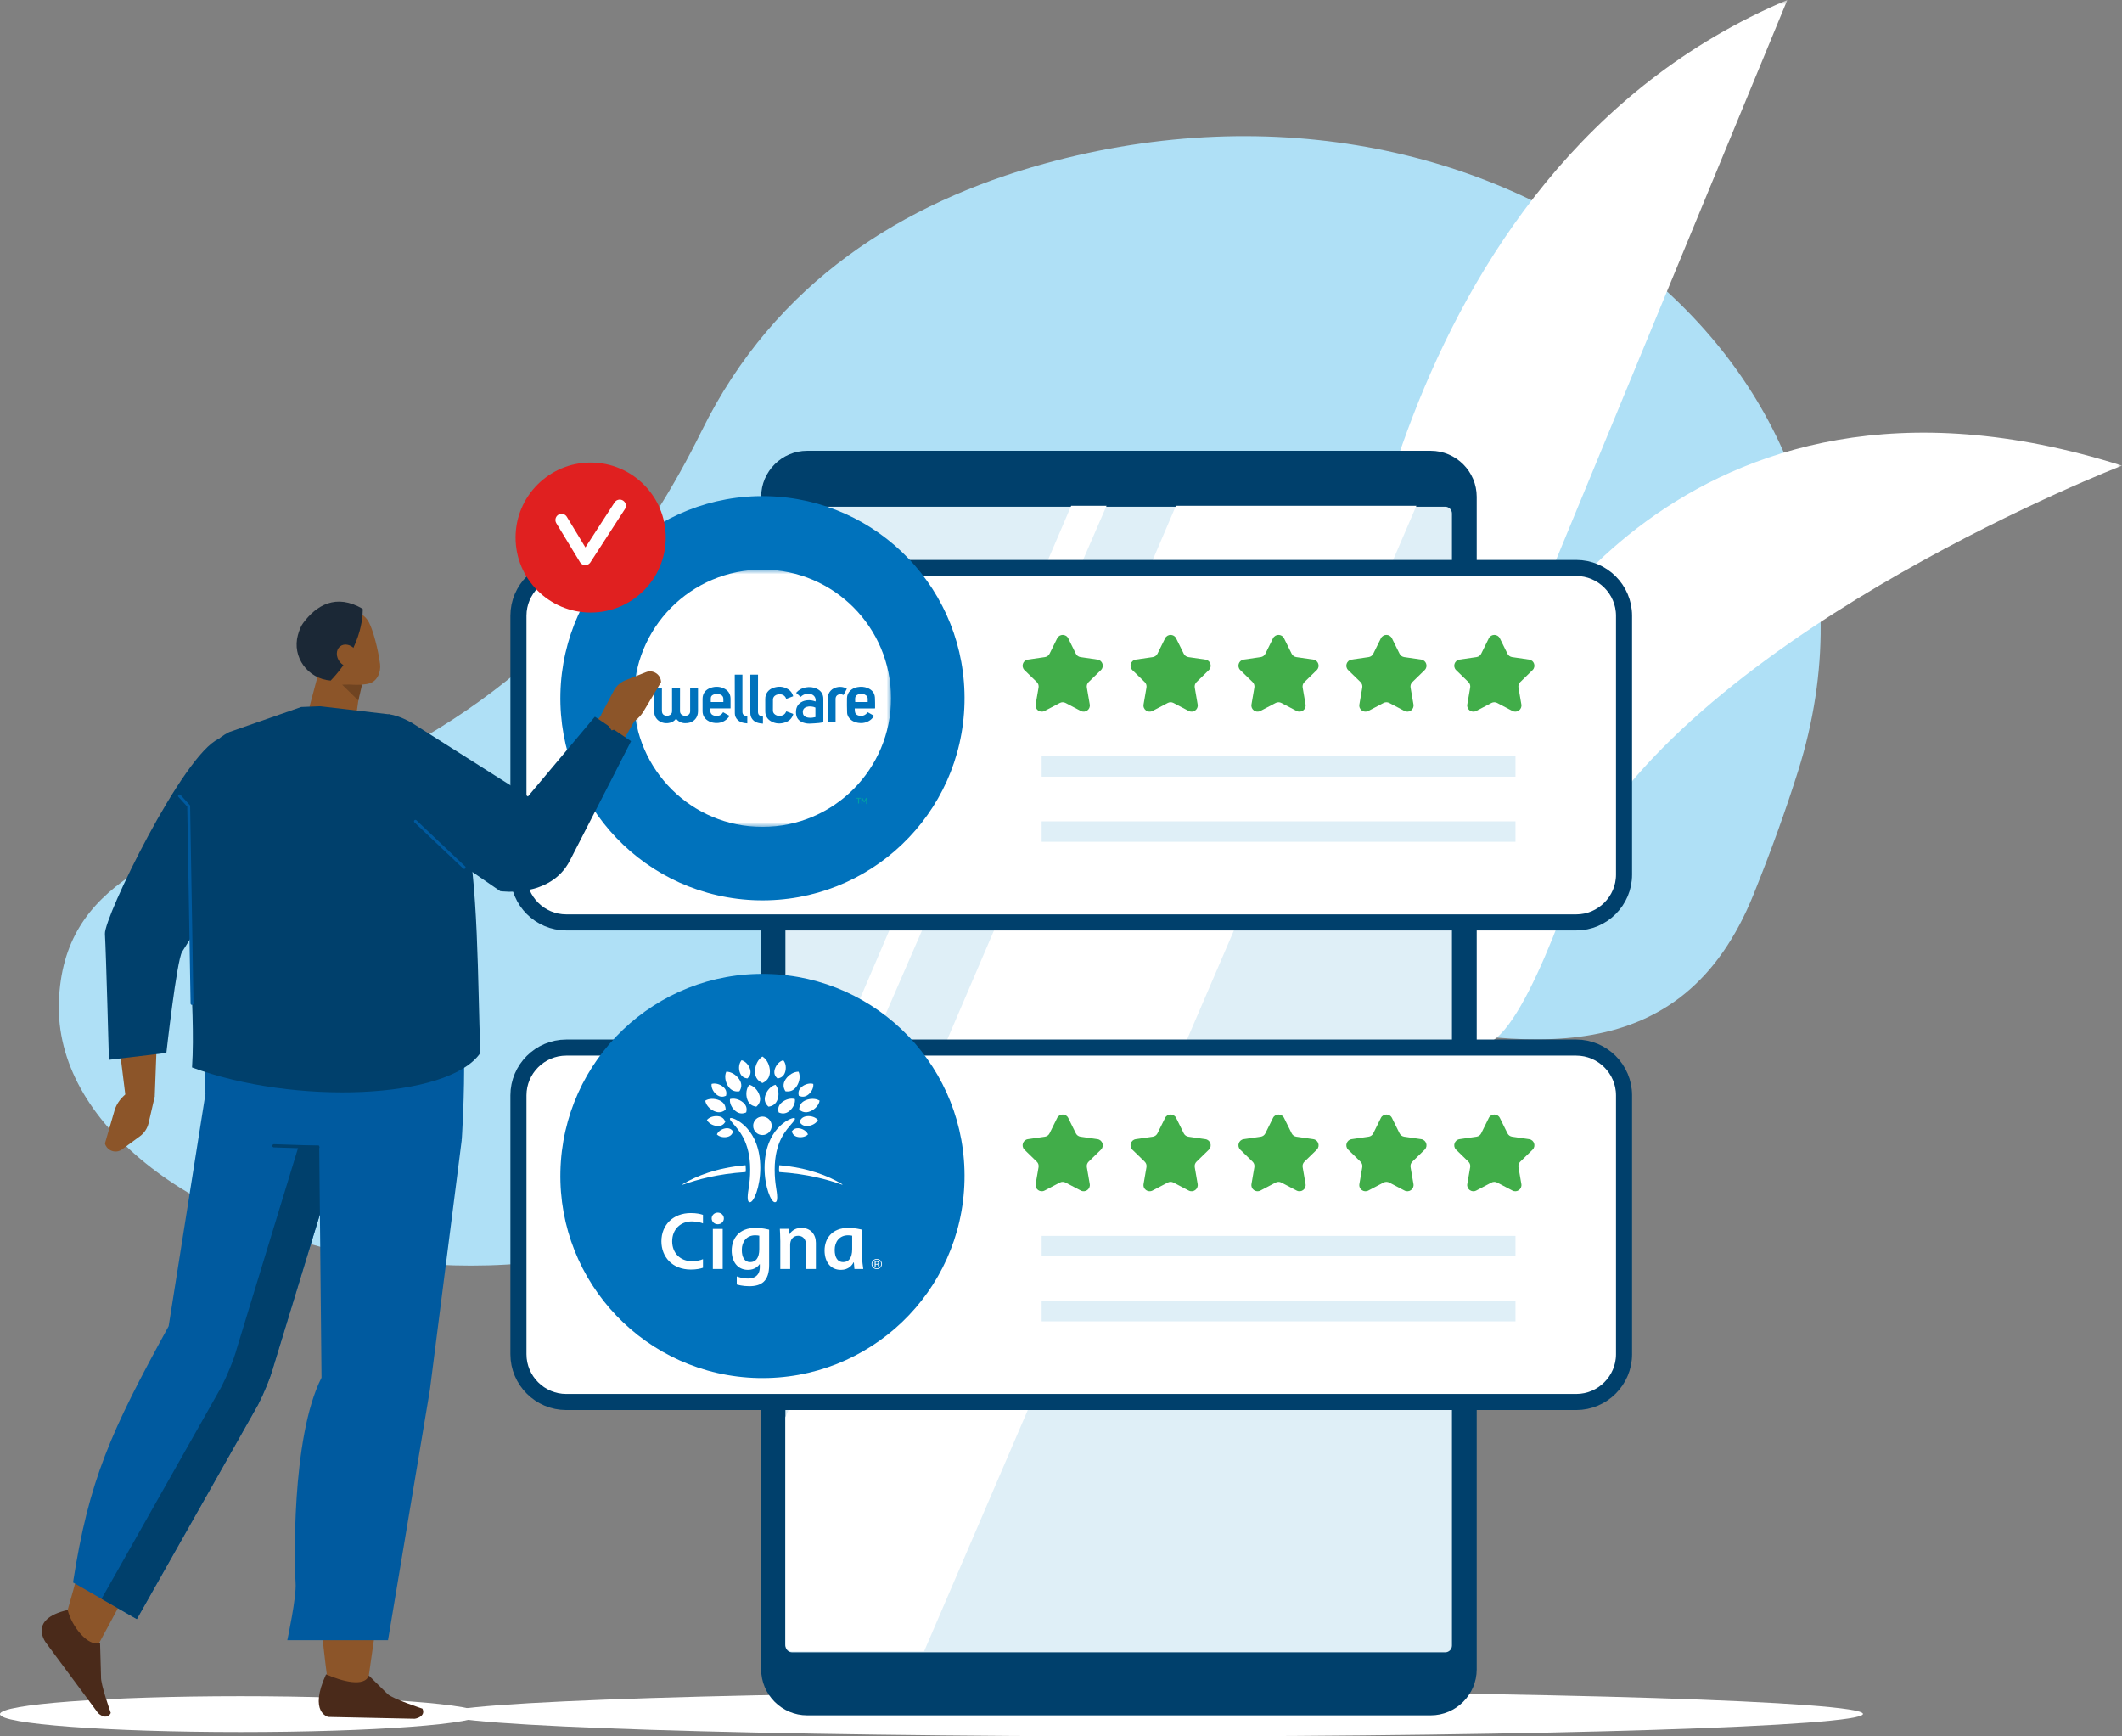
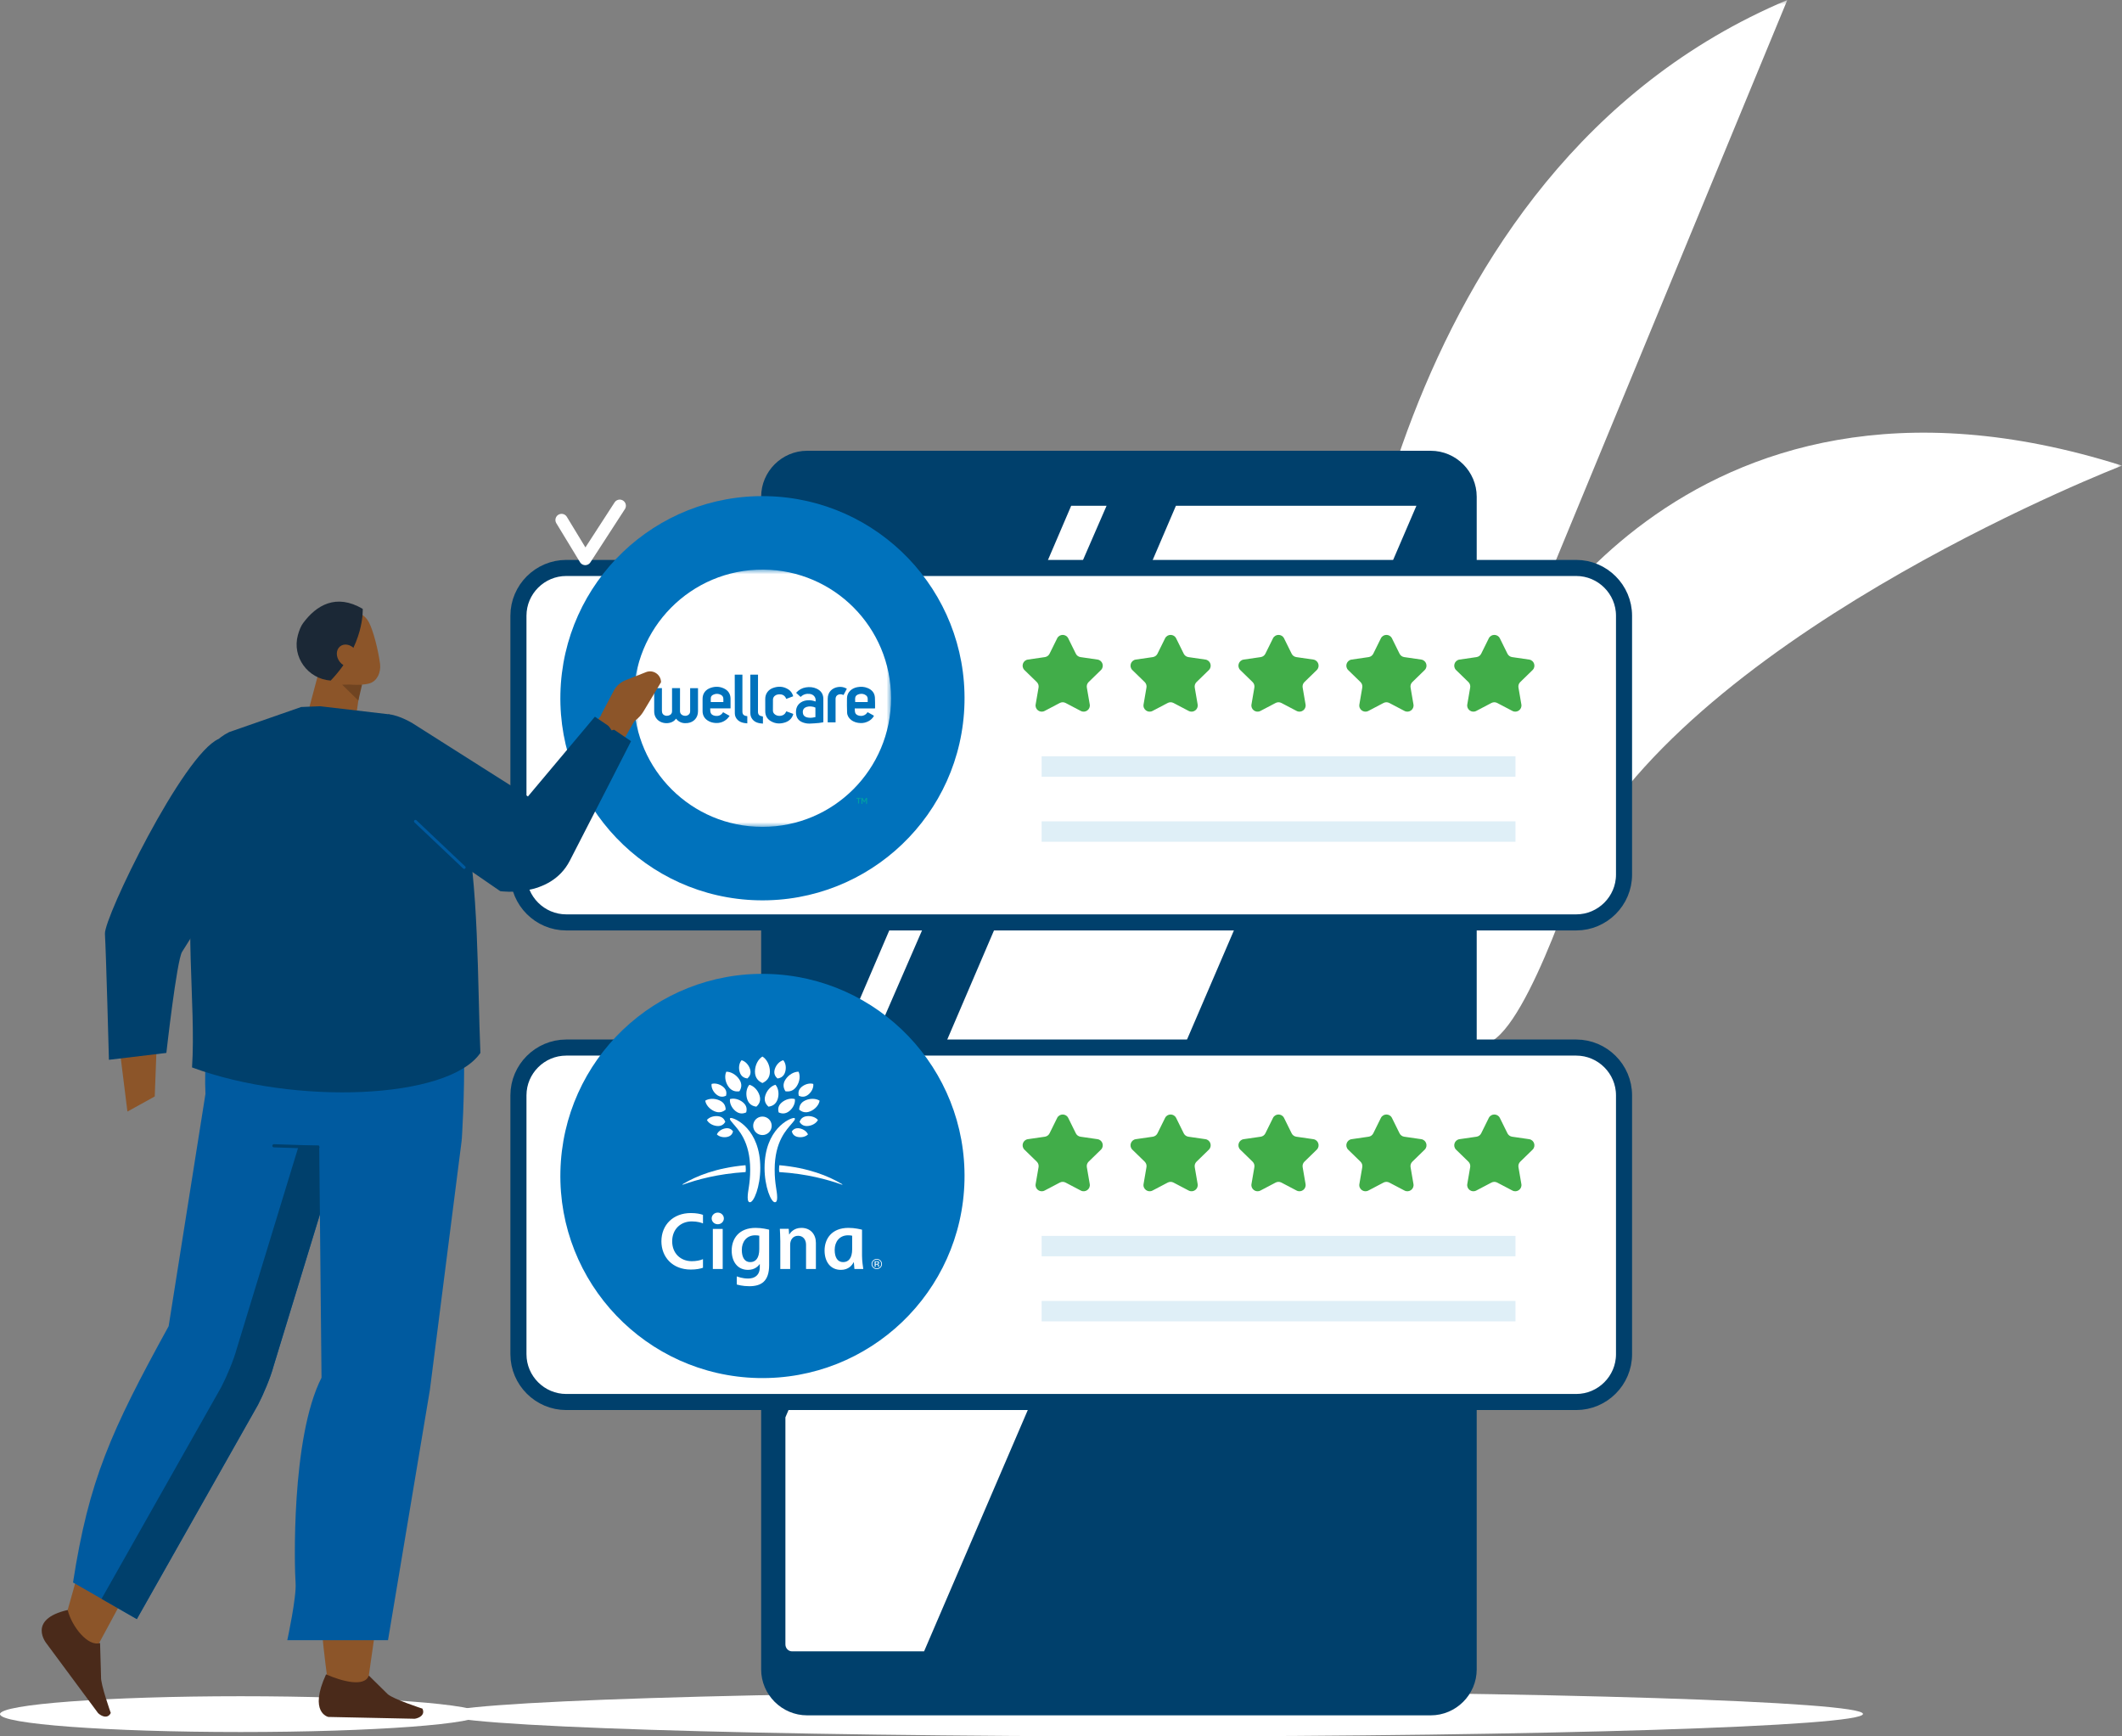
<svg xmlns="http://www.w3.org/2000/svg" xmlns:xlink="http://www.w3.org/1999/xlink" width="231px" height="189px" viewBox="0 0 231 189" version="1.1">
  <rect x="0" y="0" width="231" height="189" fill="#808080" stroke="none" />
  <title>953A2210-6E0B-49C5-9E0D-8E1DCD2610FB</title>
  <defs>
    <polygon id="path-1" points="0 0 87.028 0 87.028 114.992 0 114.992" />
    <polygon id="path-3" points="0 0 28 0 28 28 0 28" />
  </defs>
  <g id="Page-1" stroke="none" stroke-width="1" fill="none" fill-rule="evenodd">
    <g id="DESIGN-3483-DESKTOP" transform="translate(-608, -7305)">
      <g id="Group-12-Copy-15" transform="translate(135, 7285)">
        <g id="Group-105" transform="translate(473, 20)">
-           <path d="M195.746,83.905 C209.335,40.665 164.291,3.87 113.658,17.824 C98.395,22.03 84.384,30.642 76.369,46.929 C51.705,97.042 7.339,82.731 6.41,109.042 C5.48,135.353 66.316,154.552 99.238,115.866 C123.302,87.59 175.269,136.124 190.892,97.354 C192.788,92.649 194.405,88.171 195.746,83.905" id="Fill-1" fill="#AFE0F6" />
          <g id="Group-5" transform="translate(143.972, 0)">
            <mask id="mask-2" fill="white">
              <use xlink:href="#path-1" />
            </mask>
            <g id="Clip-4" />
            <path d="M2.437,76.504 C2.437,76.504 6.108,18.749 50.594,-6.11808882e-05 L19.897,74.317 C19.897,74.317 38.455,35.305 87.028,50.684 C87.028,50.684 42.447,67.901 28.573,92.24 C28.573,92.24 22.529,111.786 18.068,113.496 C-9.111,123.915 2.437,76.504 2.437,76.504" id="Fill-3" fill="#FFFFFF" mask="url(#mask-2)" />
          </g>
          <path d="M202.804,186.556 C202.804,187.906 168.204,189 125.522,189 C82.84,189 48.24,187.906 48.24,186.556 C48.24,185.207 82.84,184.113 125.522,184.113 C168.204,184.113 202.804,185.207 202.804,186.556" id="Fill-6" fill="#FFFFFF" />
          <path d="M155.745,186.71 L87.868,186.71 C85.113,186.71 82.859,184.458 82.859,181.707 L82.859,54.068 C82.859,51.316 85.113,49.065 87.868,49.065 L155.745,49.065 C158.5,49.065 160.754,51.316 160.754,54.068 L160.754,181.707 C160.754,184.458 158.5,186.71 155.745,186.71" id="Fill-8" fill="#00406C" />
-           <path d="M157.322,179.849 L86.235,179.849 C85.829,179.849 85.499,179.52 85.499,179.113 L85.499,55.89 C85.499,55.483 85.829,55.154 86.235,55.154 L157.322,55.154 C157.729,55.154 158.059,55.483 158.059,55.89 L158.059,179.114 C158.059,179.52 157.729,179.849 157.322,179.849" id="Fill-10" fill="#DFEFF7" />
          <polygon id="Fill-12" fill="#FFFFFF" points="116.61 55.049 85.499 127.663 85.499 135.489 120.462 55.049" />
          <path d="M128.011,55.049 L85.499,154.272 L85.499,178.985 C85.499,179.404 85.821,179.744 86.218,179.744 L100.595,179.744 L154.191,55.049 L128.011,55.049 Z" id="Fill-14" fill="#FFFFFF" />
          <path d="M171.587,152.604 L61.641,152.604 C58.779,152.604 56.437,150.265 56.437,147.406 L56.437,119.222 C56.437,116.363 58.779,114.024 61.641,114.024 L171.587,114.024 C174.449,114.024 176.791,116.363 176.791,119.222 L176.791,147.406 C176.791,150.265 174.449,152.604 171.587,152.604" id="Fill-24" stroke="#00406C" stroke-width="1.75" fill="#FFFFFF" />
          <path d="M104.994,128.491 C104.723,140.638 94.656,150.266 82.509,149.994 C70.362,149.723 60.734,139.656 61.006,127.509 C61.277,115.362 71.344,105.734 83.491,106.006 C95.638,106.277 105.266,116.344 104.994,128.491" id="Fill-26" fill="#0072BC" />
          <path d="M116.288,121.684 L117.116,123.36 C117.214,123.558 117.403,123.695 117.622,123.727 L119.473,123.995 C120.024,124.075 120.244,124.752 119.845,125.141 L118.506,126.445 C118.348,126.599 118.275,126.821 118.313,127.039 L118.629,128.88 C118.723,129.429 118.147,129.847 117.654,129.588 L115.998,128.719 C115.802,128.616 115.568,128.616 115.372,128.719 L113.717,129.588 C113.223,129.847 112.647,129.429 112.741,128.88 L113.057,127.039 C113.095,126.821 113.023,126.599 112.864,126.445 L111.525,125.141 C111.126,124.752 111.346,124.075 111.897,123.995 L113.748,123.727 C113.967,123.695 114.157,123.558 114.254,123.36 L115.082,121.684 C115.329,121.185 116.041,121.185 116.288,121.684" id="Fill-44" fill="#41AD49" />
          <path d="M128.034,121.684 L128.862,123.36 C128.96,123.558 129.149,123.695 129.368,123.727 L131.22,123.995 C131.771,124.075 131.991,124.752 131.592,125.141 L130.253,126.445 C130.094,126.599 130.022,126.821 130.059,127.039 L130.375,128.88 C130.47,129.429 129.893,129.847 129.4,129.588 L127.745,128.719 C127.549,128.616 127.315,128.616 127.119,128.719 L125.463,129.588 C124.97,129.847 124.394,129.429 124.488,128.88 L124.804,127.039 C124.842,126.821 124.769,126.599 124.611,126.445 L123.271,125.141 C122.872,124.752 123.093,124.075 123.644,123.995 L125.495,123.727 C125.714,123.695 125.903,123.558 126.001,123.36 L126.829,121.684 C127.075,121.185 127.788,121.185 128.034,121.684" id="Fill-46" fill="#41AD49" />
          <path d="M139.781,121.684 L140.609,123.36 C140.707,123.558 140.896,123.695 141.115,123.727 L142.966,123.995 C143.518,124.075 143.738,124.752 143.339,125.141 L141.999,126.445 C141.841,126.599 141.769,126.821 141.806,127.039 L142.122,128.88 C142.216,129.429 141.64,129.847 141.147,129.588 L139.491,128.719 C139.295,128.616 139.061,128.616 138.865,128.719 L137.21,129.588 C136.717,129.847 136.14,129.429 136.235,128.88 L136.551,127.039 C136.588,126.821 136.516,126.599 136.357,126.445 L135.018,125.141 C134.619,124.752 134.839,124.075 135.39,123.995 L137.242,123.727 C137.461,123.695 137.65,123.558 137.748,123.36 L138.576,121.684 C138.822,121.185 139.535,121.185 139.781,121.684" id="Fill-48" fill="#41AD49" />
          <path d="M151.528,121.684 L152.356,123.36 C152.454,123.558 152.643,123.695 152.862,123.727 L154.713,123.995 C155.264,124.075 155.484,124.752 155.085,125.141 L153.746,126.445 C153.587,126.599 153.515,126.821 153.553,127.039 L153.869,128.88 C153.963,129.429 153.387,129.847 152.893,129.588 L151.238,128.719 C151.042,128.616 150.808,128.616 150.612,128.719 L148.957,129.588 C148.463,129.847 147.887,129.429 147.981,128.88 L148.297,127.039 C148.335,126.821 148.263,126.599 148.104,126.445 L146.765,125.141 C146.366,124.752 146.586,124.075 147.137,123.995 L148.988,123.727 C149.207,123.695 149.397,123.558 149.494,123.36 L150.322,121.684 C150.569,121.185 151.281,121.185 151.528,121.684" id="Fill-50" fill="#41AD49" />
          <path d="M163.274,121.684 L164.102,123.36 C164.2,123.558 164.389,123.695 164.608,123.727 L166.46,123.995 C167.011,124.075 167.231,124.752 166.832,125.141 L165.493,126.445 C165.334,126.599 165.262,126.821 165.299,127.039 L165.615,128.88 C165.71,129.429 165.133,129.847 164.64,129.588 L162.984,128.719 C162.789,128.616 162.555,128.616 162.359,128.719 L160.703,129.588 C160.21,129.847 159.634,129.429 159.728,128.88 L160.044,127.039 C160.081,126.821 160.009,126.599 159.851,126.445 L158.511,125.141 C158.112,124.752 158.332,124.075 158.884,123.995 L160.735,123.727 C160.954,123.695 161.143,123.558 161.241,123.36 L162.069,121.684 C162.315,121.185 163.028,121.185 163.274,121.684" id="Fill-52" fill="#41AD49" />
          <polygon id="Fill-54" fill="#DFEFF7" points="113.393 136.746 164.974 136.746 164.974 134.523 113.393 134.523" />
          <polygon id="Fill-56" fill="#DFEFF7" points="113.393 143.826 164.974 143.826 164.974 141.603 113.393 141.603" />
          <path d="M171.587,100.401 L61.641,100.401 C58.779,100.401 56.437,98.062 56.437,95.203 L56.437,67.018 C56.437,64.159 58.779,61.82 61.641,61.82 L171.587,61.82 C174.449,61.82 176.791,64.159 176.791,67.018 L176.791,95.203 C176.791,98.062 174.449,100.401 171.587,100.401" id="Fill-57" stroke="#00406C" stroke-width="1.75" fill="#FFFFFF" />
          <path d="M104.994,76.491 C104.723,88.638 94.656,98.266 82.509,97.994 C70.362,97.723 60.734,87.656 61.006,75.509 C61.277,63.362 71.344,53.734 83.491,54.006 C95.638,54.277 105.266,64.344 104.994,76.491" id="Fill-58" fill="#0072BC" />
          <path d="M116.288,69.481 L117.116,71.156 C117.214,71.354 117.403,71.491 117.622,71.523 L119.473,71.792 C120.024,71.872 120.244,72.549 119.845,72.937 L118.506,74.241 C118.348,74.395 118.275,74.617 118.313,74.835 L118.629,76.677 C118.723,77.225 118.147,77.643 117.654,77.384 L115.998,76.515 C115.802,76.412 115.568,76.412 115.372,76.515 L113.717,77.384 C113.223,77.643 112.647,77.225 112.741,76.677 L113.057,74.835 C113.095,74.617 113.023,74.395 112.864,74.241 L111.525,72.937 C111.126,72.549 111.346,71.872 111.897,71.792 L113.748,71.523 C113.967,71.491 114.157,71.354 114.254,71.156 L115.082,69.481 C115.329,68.982 116.041,68.982 116.288,69.481" id="Fill-67" fill="#41AD49" />
          <path d="M128.034,69.481 L128.862,71.156 C128.96,71.354 129.149,71.491 129.368,71.523 L131.22,71.792 C131.771,71.872 131.991,72.549 131.592,72.937 L130.253,74.241 C130.094,74.395 130.022,74.617 130.059,74.835 L130.375,76.677 C130.47,77.225 129.893,77.643 129.4,77.384 L127.745,76.515 C127.549,76.412 127.315,76.412 127.119,76.515 L125.463,77.384 C124.97,77.643 124.394,77.225 124.488,76.677 L124.804,74.835 C124.842,74.617 124.769,74.395 124.611,74.241 L123.271,72.937 C122.872,72.549 123.093,71.872 123.644,71.792 L125.495,71.523 C125.714,71.491 125.903,71.354 126.001,71.156 L126.829,69.481 C127.075,68.982 127.788,68.982 128.034,69.481" id="Fill-68" fill="#41AD49" />
          <path d="M139.781,69.481 L140.609,71.156 C140.707,71.354 140.896,71.491 141.115,71.523 L142.966,71.792 C143.518,71.872 143.738,72.549 143.339,72.937 L141.999,74.241 C141.841,74.395 141.769,74.617 141.806,74.835 L142.122,76.677 C142.216,77.225 141.64,77.643 141.147,77.384 L139.491,76.515 C139.295,76.412 139.061,76.412 138.865,76.515 L137.21,77.384 C136.717,77.643 136.14,77.225 136.235,76.677 L136.551,74.835 C136.588,74.617 136.516,74.395 136.357,74.241 L135.018,72.937 C134.619,72.549 134.839,71.872 135.39,71.792 L137.242,71.523 C137.461,71.491 137.65,71.354 137.748,71.156 L138.576,69.481 C138.822,68.982 139.535,68.982 139.781,69.481" id="Fill-69" fill="#41AD49" />
          <path d="M151.528,69.481 L152.356,71.156 C152.454,71.354 152.643,71.491 152.862,71.523 L154.713,71.792 C155.264,71.872 155.484,72.549 155.085,72.937 L153.746,74.241 C153.587,74.395 153.515,74.617 153.553,74.835 L153.869,76.677 C153.963,77.225 153.387,77.643 152.893,77.384 L151.238,76.515 C151.042,76.412 150.808,76.412 150.612,76.515 L148.957,77.384 C148.463,77.643 147.887,77.225 147.981,76.677 L148.297,74.835 C148.335,74.617 148.263,74.395 148.104,74.241 L146.765,72.937 C146.366,72.549 146.586,71.872 147.137,71.792 L148.988,71.523 C149.207,71.491 149.397,71.354 149.494,71.156 L150.322,69.481 C150.569,68.982 151.281,68.982 151.528,69.481" id="Fill-70" fill="#41AD49" />
          <path d="M163.274,69.481 L164.102,71.156 C164.2,71.354 164.389,71.491 164.608,71.523 L166.46,71.792 C167.011,71.872 167.231,72.549 166.832,72.937 L165.493,74.241 C165.334,74.395 165.262,74.617 165.299,74.835 L165.615,76.677 C165.71,77.225 165.133,77.643 164.64,77.384 L162.984,76.515 C162.789,76.412 162.555,76.412 162.359,76.515 L160.703,77.384 C160.21,77.643 159.634,77.225 159.728,76.677 L160.044,74.835 C160.081,74.617 160.009,74.395 159.851,74.241 L158.511,72.937 C158.112,72.549 158.332,71.872 158.884,71.792 L160.735,71.523 C160.954,71.491 161.143,71.354 161.241,71.156 L162.069,69.481 C162.315,68.982 163.028,68.982 163.274,69.481" id="Fill-71" fill="#41AD49" />
          <polygon id="Fill-72" fill="#DFEFF7" points="113.393 84.543 164.974 84.543 164.974 82.32 113.393 82.32" />
          <polygon id="Fill-73" fill="#DFEFF7" points="113.393 91.622 164.974 91.622 164.974 89.399 113.393 89.399" />
          <path d="M35.706,183.173 C35.706,183.173 32.162,159.504 36.739,150.139 L34.24,118.031 L49.223,119.063 L40.001,183.406 L35.706,183.173 Z" id="Fill-75" fill="#8C5529" />
          <path d="M52.378,186.577 C52.378,187.653 40.653,188.525 26.189,188.525 C11.725,188.525 0,187.653 0,186.577 C0,185.501 11.725,184.629 26.189,184.629 C40.653,184.629 52.378,185.501 52.378,186.577" id="Fill-76" fill="#FFFFFF" />
          <path d="M17.327,99.666 C14.447,99.765 12.128,101.491 11.857,104.815 L13.871,120.991 L16.845,119.347 L17.308,107.102 L17.327,99.666 Z" id="Fill-77" fill="#8C5529" />
-           <path d="M16.845,119.347 L16.177,122.24 C16.044,122.818 15.707,123.33 15.228,123.681 L13.289,125.104 C12.613,125.6 11.649,125.268 11.423,124.462 L12.468,120.873 C12.698,120.081 13.252,119.359 14.018,118.85 L15.295,118.004 L16.845,119.347 Z" id="Fill-78" fill="#8C5529" />
          <path d="M39.489,72.861 C39.489,72.861 39.069,75.824 38.721,78.279 C38.629,78.933 38.13,79.495 37.418,79.749 C36.706,80.003 35.89,79.91 35.284,79.505 C35.086,79.373 34.892,79.244 34.709,79.121 C33.878,78.567 33.498,77.651 33.733,76.77 C34.337,74.513 35.436,70.4 35.436,70.4 L39.489,72.861 Z" id="Fill-79" fill="#8C5529" />
          <polygon id="Fill-80" fill="#704421" points="39.421 74.489 39.008 76.252 37.243 74.523" />
          <path d="M34.344,69.731 C34.064,68.903 34.502,68.005 35.322,67.726 C36.197,67.428 37.3,67.051 38.175,66.753 C38.994,66.474 39.762,66.972 40.165,67.747 C40.64,68.662 41.168,70.716 41.372,72.253 C41.487,73.12 41.103,74.086 40.284,74.365 C39.409,74.664 36.503,74.715 35.717,73.221 C35.118,72.083 34.755,70.95 34.344,69.731" id="Fill-81" fill="#8C5529" />
          <path d="M35.993,74.077 C33.515,73.899 31.767,71.51 32.431,69.118 C32.574,68.601 32.756,68.15 32.986,67.837 C34.427,65.876 36.592,64.567 39.486,66.273 C39.486,66.273 39.723,70.193 35.998,74.078 L35.993,74.077 Z" id="Fill-82" fill="#1B2836" />
          <path d="M36.994,72.048 C37.44,72.609 38.174,72.763 38.633,72.392 C39.092,72.021 39.102,71.266 38.657,70.704 C38.211,70.143 37.477,69.989 37.019,70.36 C36.56,70.731 36.549,71.487 36.994,72.048" id="Fill-83" fill="#8C5529" />
          <path d="M24.629,153.188 L10.759,178.9 C8.066,179.873 6.684,177.459 7.444,174.96 C10.626,164.117 10.442,158.348 19.398,148.681 L24.629,153.188 Z" id="Fill-84" fill="#8C5529" />
          <path d="M37.965,121.904 L29.785,148.681 C29.449,149.938 28.689,151.741 28.09,152.897 L14.894,176.233 L7.949,172.245 C9.684,161.08 12.06,155.812 18.36,144.348 L22.366,119.063 L29.454,119.347 L37.965,121.904 Z" id="Fill-85" fill="#005A9F" />
          <path d="M33.764,120.641 L25.787,146.755 C25.45,148.012 24.69,149.815 24.091,150.971 L11.054,174.028 L14.894,176.233 L28.09,152.897 C28.689,151.741 29.449,149.938 29.785,148.681 L37.965,121.903 L33.764,120.641 Z" id="Fill-86" fill="#00406C" />
          <path d="M10.893,178.833 L10.998,182.507 C10.931,183.296 12.059,186.452 12.059,186.452 C11.728,187.11 11.071,186.832 10.679,186.469 L5.079,178.909 C5.079,178.909 2.873,176.277 7.367,175.242 C7.816,177.057 9.589,179.276 10.893,178.833" id="Fill-87" fill="#4A2A1A" />
          <path d="M57.181,88.23 C60.977,83.747 62.213,81.857 65.922,77.268 L69.159,78.315 C63.098,88.636 63.78,92.173 59.402,94.79 C54.268,93.047 56.538,89.458 57.181,88.23" id="Fill-88" fill="#8C5529" />
          <path d="M42.372,77.752 C42.372,77.752 61.752,89.776 60.785,92.333 L60.389,93.473 C59.874,94.954 58.103,95.557 56.79,94.698 L47.004,88.293 L45.072,87.091 L42.372,77.752 Z" id="Fill-90" fill="#C95836" />
          <path d="M27.786,102.12 L48.265,103.678 C51.596,104.899 50.265,124.081 50.265,124.081 L36.8,124.704 C30.378,124.603 22.655,125.562 22.366,119.063 C21.836,107.14 27.786,102.12 27.786,102.12" id="Fill-91" fill="#005A9F" />
          <path d="M42.372,77.752 L34.851,76.873 L32.788,76.954 L24.95,79.684 C22.311,80.988 21.086,84.052 22.094,86.826 L21.496,92.616 C19.849,99.378 21.366,109.24 20.905,116.186 C32.018,120.308 48.788,119.701 52.295,114.608 C51.984,107.272 52.124,95.618 50.528,89.399 C49.094,83.816 44.933,81.991 42.372,77.752" id="Fill-92" fill="#00406C" />
          <path d="M68.696,80.675 L64.761,78.009 L57.472,86.69 L44.912,78.726 C44.912,78.726 43.56,77.891 42.372,77.752 C41.185,77.613 43.412,89.399 43.412,89.399 L54.458,97 C54.458,97 59.901,97.799 62.023,93.697 C64.145,89.596 68.696,80.675 68.696,80.675" id="Fill-93" fill="#00406C" />
          <path d="M40.149,182.375 L42.21,184.406 C42.795,184.941 45.986,185.979 45.986,185.979 C46.303,186.643 45.682,186.993 45.155,187.081 L35.741,186.884 C35.741,186.884 33.567,186.433 35.495,182.247 C37.208,183.003 39.703,183.677 40.149,182.375" id="Fill-94" fill="#4A2A1A" />
          <path d="M50.265,124.081 L46.799,151.272 L42.239,178.531 L31.275,178.531 C31.275,178.531 32.299,173.792 32.177,172.288 C32.056,170.784 31.658,156.52 35,149.957 L34.735,123.231 L50.265,124.081 Z" id="Fill-95" fill="#005A9F" />
          <line x1="29.819" y1="124.714" x2="34.604" y2="124.871" id="Stroke-96" stroke="#00406C" stroke-width="0.346" stroke-linecap="round" stroke-linejoin="round" />
          <line x1="50.528" y1="94.419" x2="45.225" y2="89.399" id="Stroke-97" stroke="#005A9F" stroke-width="0.315" stroke-linecap="round" stroke-linejoin="round" />
          <path d="M23.798,80.435 C19.923,82.127 11.313,99.864 11.423,101.649 C11.546,103.657 11.857,115.356 11.857,115.356 L18.111,114.608 C18.111,114.608 19.241,104.513 19.824,103.601 C20.406,102.689 28.424,89.936 28.424,89.936 L23.798,80.435 Z" id="Fill-98" fill="#00406C" />
-           <polyline id="Stroke-99" stroke="#005A9F" stroke-width="0.315" stroke-linecap="round" stroke-linejoin="round" points="20.904 109.224 20.541 87.736 19.539 86.633" />
-           <path d="M72.472,58.511 C72.472,63.02 68.813,66.675 64.299,66.675 C59.784,66.675 56.125,63.02 56.125,58.511 C56.125,54.003 59.784,50.348 64.299,50.348 C68.813,50.348 72.472,54.003 72.472,58.511" id="Fill-100" fill="#E02020" />
          <polyline id="Stroke-101" stroke="#FFFFFF" stroke-width="1.339" stroke-linecap="round" stroke-linejoin="round" points="61.132 56.6 63.71 60.844 67.465 55.049" />
          <line x1="193.985" y1="188.027" x2="209.929" y2="187.359" id="Fill-102" fill="#C4BAB0" />
          <g id="Logo/Partner/Cigna/Horizontal-White" transform="translate(72, 115)" fill="#FFFFFF" fill-rule="nonzero">
            <g id="Group" transform="translate(12.005, 12.5) scale(-1, 1) rotate(-180) translate(-12.005, -12.5)translate(0, 0)">
              <path d="M7.579,18.311 C8.004,18.311 10.765,17.126 10.765,12.87 C10.765,10.836 10.061,9.141 9.645,9.141 C9.462,9.141 9.392,9.319 9.392,9.661 C9.392,10.414 9.665,11.081 9.665,12.688 C9.665,15.792 8.351,17.044 7.762,17.749 C7.588,17.958 7.456,18.094 7.456,18.216 C7.456,18.266 7.493,18.311 7.579,18.311 M14.538,18.216 C14.538,18.094 14.406,17.958 14.232,17.749 C13.644,17.044 12.33,15.792 12.33,12.688 C12.33,11.081 12.602,10.414 12.602,9.661 C12.602,9.319 12.533,9.141 12.349,9.141 C11.934,9.141 11.229,10.836 11.229,12.87 C11.229,17.126 13.991,18.311 14.417,18.311 C14.502,18.311 14.538,18.266 14.538,18.216" id="Shape" />
              <path d="M9.989,17.459 C9.989,16.903 10.44,16.453 10.997,16.453 C11.555,16.453 12.006,16.903 12.006,17.459 C12.006,18.015 11.555,18.465 10.997,18.465 C10.44,18.465 9.989,18.015 9.989,17.459" id="Path" />
              <path d="M5.76,19.049 C5.233,19.281 4.838,19.745 4.774,20.196 C5.165,20.446 5.783,20.465 6.311,20.234 C6.862,19.991 6.992,19.58 6.995,19.22 C6.714,18.983 6.312,18.806 5.76,19.049 M7.272,21.758 C6.933,22.264 6.854,22.906 7.063,23.349 C7.566,23.356 8.137,23.024 8.475,22.518 C8.83,21.987 8.702,21.544 8.489,21.216 C8.094,21.16 7.626,21.227 7.272,21.758 M8.057,19.074 C7.638,19.419 7.404,19.942 7.466,20.368 C7.889,20.498 8.458,20.359 8.876,20.014 C9.314,19.653 9.321,19.247 9.227,18.917 C8.908,18.773 8.495,18.714 8.057,19.074 M9.336,20.371 C9.156,20.937 9.257,21.563 9.578,21.927 C10.053,21.802 10.5,21.34 10.68,20.775 C10.868,20.183 10.625,19.798 10.335,19.544 C9.948,19.594 9.523,19.779 9.336,20.371 M7.133,16.242 C6.716,16.163 6.277,16.279 6.041,16.522 C6.165,16.834 6.529,17.101 6.947,17.18 C7.383,17.262 7.639,17.07 7.799,16.855 C7.734,16.596 7.571,16.325 7.133,16.242 M6.032,17.441 C5.558,17.491 5.125,17.756 4.956,18.094 C5.195,18.388 5.676,18.558 6.151,18.508 C6.648,18.456 6.858,18.166 6.957,17.884 C6.798,17.628 6.529,17.389 6.032,17.441 M5.99,20.867 C5.617,21.174 5.409,21.638 5.464,22.018 C5.84,22.133 6.346,22.009 6.718,21.703 C7.107,21.382 7.114,21.021 7.03,20.727 C6.746,20.599 6.379,20.547 5.99,20.867 M8.527,23.302 C8.376,23.773 8.462,24.295 8.728,24.598 C9.125,24.494 9.498,24.109 9.648,23.638 C9.805,23.144 9.601,22.824 9.36,22.611 C9.037,22.654 8.684,22.808 8.527,23.302 M2.293,11.073 C2.293,11.061 2.301,11.05 2.318,11.05 C2.333,11.05 2.361,11.063 2.392,11.073 C3.881,11.593 6.081,12.23 9.168,12.425 C9.172,12.452 9.19,12.585 9.19,12.688 C9.19,12.906 9.164,13.132 9.157,13.17 C5.993,12.888 3.81,11.996 2.376,11.139 C2.318,11.104 2.293,11.096 2.293,11.073 M15,19.22 C15.003,19.58 15.132,19.991 15.684,20.234 C16.21,20.465 16.83,20.446 17.22,20.196 C17.156,19.745 16.762,19.281 16.235,19.049 C15.682,18.806 15.281,18.983 15,19.22 M13.506,21.216 C13.293,21.544 13.165,21.987 13.52,22.518 C13.858,23.024 14.429,23.356 14.931,23.349 C15.141,22.906 15.061,22.264 14.723,21.758 C14.369,21.227 13.9,21.16 13.506,21.216 M12.767,18.917 C12.674,19.247 12.681,19.653 13.119,20.014 C13.537,20.359 14.106,20.498 14.529,20.368 C14.591,19.942 14.356,19.419 13.938,19.074 C13.5,18.714 13.086,18.773 12.767,18.917 M11.659,19.544 C11.369,19.798 11.127,20.183 11.315,20.775 C11.494,21.34 11.942,21.802 12.417,21.927 C12.737,21.563 12.839,20.937 12.659,20.371 C12.47,19.779 12.047,19.594 11.659,19.544 M14.195,16.855 C14.356,17.07 14.611,17.262 15.048,17.18 C15.466,17.101 15.829,16.834 15.954,16.522 C15.718,16.279 15.279,16.163 14.861,16.242 C14.424,16.325 14.26,16.596 14.195,16.855 M15.038,17.884 C15.136,18.166 15.346,18.456 15.843,18.508 C16.318,18.558 16.799,18.388 17.039,18.094 C16.869,17.756 16.437,17.491 15.963,17.441 C15.465,17.389 15.196,17.628 15.038,17.884 M14.964,20.727 C14.88,21.021 14.887,21.382 15.277,21.703 C15.649,22.009 16.155,22.133 16.531,22.018 C16.586,21.638 16.377,21.174 16.005,20.867 C15.616,20.547 15.248,20.599 14.964,20.727 M12.635,22.611 C12.393,22.824 12.19,23.144 12.347,23.638 C12.497,24.109 12.87,24.494 13.265,24.598 C13.533,24.295 13.617,23.773 13.468,23.302 C13.311,22.808 12.958,22.654 12.635,22.611 M19.618,11.139 C18.184,11.996 16.001,12.888 12.838,13.17 C12.831,13.132 12.804,12.906 12.804,12.688 C12.804,12.585 12.823,12.452 12.826,12.425 C15.913,12.23 18.112,11.593 19.603,11.073 C19.633,11.063 19.662,11.05 19.676,11.05 C19.694,11.05 19.702,11.061 19.702,11.073 C19.702,11.096 19.676,11.104 19.618,11.139 M10.997,22.116 C10.587,22.302 10.184,22.646 10.184,23.363 C10.184,24.047 10.516,24.705 10.997,25 C11.479,24.705 11.811,24.047 11.811,23.363 C11.811,22.646 11.408,22.302 10.997,22.116" id="Shape" />
              <path d="M5.471,7.378 C5.471,7.028 5.768,6.744 6.135,6.744 C6.502,6.744 6.799,7.028 6.799,7.378 C6.799,7.728 6.502,8.012 6.135,8.012 C5.768,8.012 5.471,7.728 5.471,7.378 M10.654,4.041 C10.654,3.04 10.252,2.623 9.67,2.623 C9.082,2.623 8.753,3.108 8.753,3.957 C8.753,4.825 9.264,5.542 10.209,5.542 C10.404,5.542 10.54,5.523 10.654,5.496 L10.654,4.041 Z M10.711,2.4 L10.711,2.074 C10.711,1.182 10.146,0.836 9.445,0.836 C8.815,0.836 8.35,1.02 8.203,1.07 L8.203,0.188 C8.323,0.156 8.834,0 9.565,0 C10.861,0 11.728,0.52 11.728,2.304 L11.728,6.152 C11.561,6.193 10.953,6.35 10.252,6.35 C8.433,6.35 7.651,5.165 7.651,3.882 C7.651,2.704 8.261,1.779 9.43,1.779 C10.2,1.779 10.571,2.232 10.691,2.4 L10.711,2.4 Z M4.526,2.944 C4.234,2.811 3.766,2.723 3.314,2.723 C2.081,2.723 1.173,3.581 1.173,4.887 C1.173,6.186 2.075,7.054 3.314,7.054 C3.928,7.054 4.366,6.908 4.526,6.834 L4.526,7.768 C4.256,7.865 3.819,7.963 3.2,7.963 C1.286,7.963 0,6.677 0,4.887 C0,3.196 1.184,1.813 3.2,1.813 C3.792,1.813 4.237,1.904 4.526,2.01 L4.526,2.944 Z M20.767,4.041 C20.767,3.04 20.364,2.623 19.782,2.623 C19.194,2.623 18.863,3.108 18.863,3.957 C18.863,4.825 19.376,5.542 20.321,5.542 C20.514,5.542 20.65,5.523 20.767,5.496 L20.767,4.041 Z M21.975,1.877 C21.94,2.121 21.84,2.764 21.84,3.317 L21.84,6.152 C21.672,6.193 21.063,6.35 20.364,6.35 C18.544,6.35 17.763,5.165 17.763,3.882 C17.763,2.704 18.371,1.779 19.541,1.779 C20.394,1.779 20.777,2.316 20.922,2.602 L20.95,2.602 C20.96,2.467 20.999,2.005 21.011,1.877 L21.975,1.877 Z M6.672,6.238 L5.599,6.238 L5.599,1.877 L6.672,1.877 L6.672,6.238 Z M12.943,1.877 L12.943,4.895 C12.943,5.299 12.905,6.075 12.894,6.251 L13.858,6.251 L13.904,5.638 L13.924,5.638 C14.036,5.81 14.397,6.35 15.238,6.35 C16.254,6.35 16.818,5.624 16.818,4.72 L16.818,1.877 L15.746,1.877 L15.746,4.514 C15.746,5.069 15.428,5.489 14.881,5.489 C14.318,5.489 14.017,5.046 14.017,4.514 L14.017,1.877 L12.943,1.877 Z M23.55,2.626 C23.523,2.642 23.478,2.649 23.418,2.649 L23.324,2.649 L23.324,2.431 L23.423,2.431 C23.469,2.431 23.504,2.434 23.527,2.443 C23.57,2.46 23.592,2.491 23.592,2.538 C23.592,2.582 23.578,2.612 23.55,2.626 M23.432,2.721 C23.509,2.721 23.566,2.714 23.602,2.7 C23.666,2.673 23.698,2.623 23.698,2.547 C23.698,2.493 23.677,2.452 23.637,2.427 C23.616,2.414 23.586,2.404 23.548,2.398 C23.596,2.391 23.631,2.371 23.654,2.339 C23.677,2.307 23.688,2.276 23.688,2.245 L23.688,2.201 C23.688,2.187 23.688,2.172 23.689,2.156 C23.691,2.14 23.692,2.129 23.695,2.125 L23.698,2.117 L23.596,2.117 C23.595,2.119 23.595,2.122 23.595,2.123 C23.594,2.125 23.593,2.128 23.593,2.13 L23.591,2.149 L23.591,2.197 C23.591,2.267 23.571,2.313 23.532,2.335 C23.509,2.348 23.468,2.355 23.41,2.355 L23.324,2.355 L23.324,2.117 L23.215,2.117 L23.215,2.721 L23.432,2.721 Z M23.098,2.752 C23.004,2.66 22.957,2.548 22.957,2.417 C22.957,2.285 23.004,2.172 23.098,2.08 C23.192,1.987 23.307,1.94 23.443,1.94 C23.578,1.94 23.693,1.987 23.788,2.08 C23.882,2.172 23.929,2.285 23.929,2.417 C23.929,2.548 23.882,2.66 23.788,2.752 C23.692,2.845 23.577,2.892 23.443,2.892 C23.308,2.892 23.193,2.845 23.098,2.752 M23.844,2.027 C23.733,1.919 23.6,1.865 23.443,1.865 C23.286,1.865 23.152,1.919 23.042,2.027 C22.933,2.135 22.878,2.265 22.878,2.418 C22.878,2.569 22.934,2.699 23.043,2.806 C23.154,2.914 23.287,2.967 23.443,2.967 C23.6,2.967 23.733,2.914 23.844,2.806 C23.954,2.7 24.01,2.57 24.01,2.418 C24.01,2.265 23.954,2.135 23.844,2.027" id="Shape" />
            </g>
          </g>
          <g id="Wellcare" transform="translate(69, 62)">
            <path d="M25.28,25.529 L25.28,25.067 C25.274,25.066 25.269,25.065 25.263,25.064 C25.222,25.139 25.183,25.216 25.14,25.291 C25.099,25.363 25.061,25.363 25.02,25.29 C24.98,25.219 24.941,25.148 24.885,25.078 L24.885,25.499 L24.775,25.499 L24.775,24.854 C24.854,24.829 24.905,24.845 24.94,24.929 C24.976,25.019 25.028,25.102 25.081,25.203 C25.135,25.102 25.182,25.014 25.228,24.926 C25.275,24.836 25.275,24.836 25.392,24.854 C25.392,25.056 25.394,25.259 25.388,25.461 C25.387,25.481 25.33,25.499 25.28,25.529" id="Fill-1" fill="#00A0A3" fill-rule="nonzero" />
            <path d="M24.409,24.926 L24.225,24.926 L24.225,24.843 L24.701,24.843 C24.703,24.868 24.704,24.892 24.706,24.923 L24.518,24.923 C24.518,25.001 24.518,25.072 24.518,25.143 C24.518,25.221 24.513,25.299 24.519,25.376 C24.525,25.454 24.492,25.474 24.409,25.453 L24.409,24.926 Z" id="Fill-3" fill="#00A0A3" fill-rule="nonzero" />
            <path d="M25.458,14.412 C25.458,14.283 25.465,14.164 25.457,14.045 C25.447,13.897 25.391,13.772 25.267,13.681 C25.047,13.517 24.8,13.489 24.546,13.548 C24.338,13.597 24.147,13.7 24.102,13.937 C24.074,14.088 24.097,14.25 24.097,14.412 L25.458,14.412 Z" id="Fill-5" fill="#FFFFFF" fill-rule="nonzero" />
            <g id="Fill-7-Clipped">
              <mask id="mask-4" fill="white">
                <use xlink:href="#path-3" />
              </mask>
              <g id="path-1" />
              <path d="M26.173,15.113 C25.733,15.113 25.292,15.113 24.852,15.113 C24.592,15.113 24.333,15.113 24.044,15.113 C24.06,15.275 24.05,15.433 24.097,15.572 C24.167,15.781 24.356,15.869 24.562,15.909 C24.825,15.959 25.063,15.896 25.27,15.726 C25.317,15.687 25.354,15.634 25.387,15.582 C25.419,15.529 25.45,15.517 25.505,15.548 C25.698,15.658 25.891,15.767 26.086,15.873 C26.14,15.903 26.136,15.934 26.109,15.978 C25.974,16.191 25.796,16.358 25.577,16.481 C25.301,16.636 25.003,16.715 24.687,16.704 C24.305,16.692 23.945,16.596 23.642,16.352 C23.39,16.149 23.226,15.883 23.215,15.556 C23.196,15.035 23.193,14.512 23.202,13.991 C23.208,13.664 23.335,13.376 23.582,13.152 C23.796,12.958 24.054,12.846 24.335,12.793 C24.712,12.721 25.084,12.742 25.442,12.888 C25.904,13.075 26.204,13.402 26.242,13.911 C26.269,14.289 26.254,14.67 26.26,15.05 C26.261,15.12 26.218,15.113 26.173,15.113 L26.173,15.113 Z M22.828,13.647 C22.689,13.585 22.551,13.553 22.403,13.574 C22.122,13.616 21.96,13.8 21.96,14.083 C21.959,14.896 21.96,15.709 21.96,16.522 L21.96,16.629 L21.104,16.629 C21.104,16.593 21.104,16.561 21.104,16.529 C21.104,15.7 21.101,14.871 21.105,14.042 C21.108,13.31 21.606,12.877 22.218,12.782 C22.522,12.736 22.816,12.774 23.094,12.915 C23.113,12.925 23.132,12.936 23.151,12.947 C23.16,12.953 23.167,12.961 23.185,12.975 C23.067,13.197 22.949,13.419 22.828,13.647 L22.828,13.647 Z M20.629,16.552 C20.629,16.569 20.628,16.585 20.627,16.613 C20.466,16.641 20.307,16.679 20.146,16.694 C19.812,16.724 19.476,16.751 19.141,16.76 C18.912,16.767 18.684,16.73 18.464,16.658 C17.936,16.484 17.673,16.141 17.651,15.585 C17.632,15.104 17.787,14.704 18.211,14.438 C18.438,14.296 18.691,14.234 18.957,14.221 C19.216,14.208 19.468,14.245 19.713,14.334 C19.733,14.342 19.754,14.349 19.774,14.356 C19.776,14.356 19.779,14.354 19.782,14.353 C19.852,13.928 19.583,13.579 19.144,13.529 C18.777,13.486 18.451,13.578 18.18,13.837 C18.174,13.842 18.166,13.845 18.151,13.855 C17.992,13.709 17.831,13.563 17.663,13.41 C17.954,13.086 18.302,12.887 18.718,12.82 C19.128,12.754 19.532,12.784 19.912,12.964 C20.37,13.182 20.625,13.543 20.628,14.057 C20.634,14.888 20.63,15.72 20.629,16.552 L20.629,16.552 Z M17.342,15.78 C17.2,16.197 16.915,16.475 16.506,16.62 C15.961,16.813 15.424,16.793 14.918,16.499 C14.513,16.264 14.308,15.901 14.306,15.429 C14.305,14.989 14.313,14.548 14.304,14.107 C14.291,13.486 14.662,13.065 15.129,12.89 C15.714,12.669 16.286,12.698 16.823,13.041 C17.073,13.201 17.235,13.435 17.328,13.717 C17.334,13.737 17.337,13.759 17.344,13.787 C17.092,13.882 16.844,13.977 16.59,14.073 C16.566,14.019 16.548,13.971 16.523,13.927 C16.363,13.656 16.111,13.56 15.814,13.575 C15.567,13.588 15.346,13.671 15.212,13.897 C15.171,13.966 15.146,14.055 15.145,14.136 C15.138,14.536 15.144,14.935 15.14,15.335 C15.139,15.487 15.195,15.611 15.302,15.715 C15.604,16.008 16.182,15.989 16.448,15.674 C16.506,15.604 16.544,15.518 16.599,15.426 C16.678,15.455 16.769,15.488 16.86,15.522 C17.005,15.576 17.15,15.633 17.297,15.683 C17.352,15.703 17.36,15.727 17.342,15.78 L17.342,15.78 Z M14.052,16.763 C13.608,16.733 13.201,16.654 12.911,16.294 C12.752,16.097 12.682,15.863 12.682,15.616 C12.677,14.243 12.679,12.869 12.68,11.495 C12.68,11.477 12.683,11.458 12.685,11.434 L13.517,11.434 L13.517,11.538 C13.516,12.849 13.521,14.16 13.513,15.47 C13.511,15.835 13.728,15.935 13.963,15.964 C14.031,15.972 14.056,15.989 14.054,16.061 C14.049,16.29 14.052,16.52 14.052,16.763 L14.052,16.763 Z M12.351,16.737 C12.24,16.724 12.132,16.715 12.027,16.698 C11.758,16.654 11.51,16.561 11.308,16.369 C11.102,16.171 10.994,15.921 10.992,15.644 C10.983,14.257 10.985,12.869 10.983,11.482 C10.983,11.469 10.986,11.455 10.988,11.435 L11.819,11.435 L11.819,11.53 C11.819,12.835 11.819,14.14 11.819,15.446 C11.819,15.743 11.949,15.892 12.245,15.934 C12.28,15.939 12.314,15.945 12.351,15.951 L12.351,16.737 Z M10.527,15.054 C10.527,15.067 10.524,15.081 10.522,15.102 L8.311,15.102 C8.323,15.255 8.311,15.404 8.35,15.538 C8.421,15.782 8.627,15.882 8.859,15.916 C9.221,15.967 9.516,15.853 9.715,15.52 C9.949,15.651 10.176,15.779 10.425,15.92 C10.336,16.029 10.264,16.139 10.171,16.228 C9.801,16.583 9.355,16.732 8.846,16.691 C8.556,16.668 8.283,16.588 8.038,16.427 C7.672,16.188 7.486,15.846 7.482,15.409 C7.478,14.96 7.481,14.512 7.482,14.063 C7.483,13.497 7.788,13.07 8.358,12.871 C8.832,12.705 9.31,12.711 9.771,12.917 C10.251,13.131 10.515,13.504 10.526,14.036 C10.534,14.376 10.528,14.715 10.527,15.054 L10.527,15.054 Z M6.985,12.994 C6.985,13.804 6.985,14.614 6.985,15.424 C6.984,16.105 6.542,16.61 5.864,16.7 C5.448,16.755 5.064,16.682 4.744,16.388 C4.69,16.339 4.645,16.281 4.592,16.223 C4.431,16.462 4.201,16.6 3.928,16.67 C3.363,16.815 2.699,16.621 2.389,16.104 C2.264,15.895 2.215,15.664 2.215,15.423 C2.214,14.607 2.214,13.792 2.215,12.976 C2.215,12.952 2.218,12.928 2.22,12.901 L3.057,12.901 L3.057,13.006 C3.057,13.791 3.057,14.577 3.056,15.362 C3.056,15.638 3.159,15.799 3.386,15.879 C3.62,15.961 3.919,15.889 4.063,15.712 C4.129,15.631 4.159,15.537 4.159,15.431 C4.158,14.627 4.158,13.822 4.158,13.017 L4.158,12.901 L5.022,12.901 C5.024,12.936 5.027,12.97 5.027,13.004 C5.027,13.801 5.032,14.597 5.024,15.393 C5.021,15.69 5.217,15.843 5.421,15.893 C5.629,15.945 5.823,15.917 5.987,15.768 C6.09,15.673 6.129,15.551 6.129,15.413 C6.128,14.614 6.129,13.815 6.129,13.016 L6.129,12.903 L6.985,12.903 L6.985,12.994 Z M14.108,0 C6.228,-0.059 -0.124,6.372 0.002,14.236 C0.122,21.764 6.241,27.999 14.002,28 C21.767,28.001 27.993,21.714 28,14.001 C27.991,6.295 21.794,0.058 14.108,0 L14.108,0 Z" id="Fill-7" fill="#FFFFFF" fill-rule="nonzero" mask="url(#mask-4)" />
            </g>
            <path d="M9.745,14.412 L8.377,14.412 C8.377,14.254 8.365,14.098 8.381,13.946 C8.396,13.795 8.499,13.69 8.63,13.624 C8.913,13.482 9.2,13.485 9.481,13.632 C9.659,13.726 9.746,13.88 9.745,14.084 C9.744,14.19 9.745,14.297 9.745,14.412" id="Fill-10" fill="#FFFFFF" fill-rule="nonzero" />
            <path d="M19.765,15.017 L19.765,16.055 C19.545,16.108 19.322,16.14 19.095,16.123 C19,16.115 18.902,16.1 18.811,16.072 C18.538,15.99 18.401,15.797 18.393,15.527 C18.382,15.195 18.57,15.025 18.808,14.945 C19.085,14.852 19.5,14.884 19.765,15.017" id="Fill-12" fill="#FFFFFF" fill-rule="nonzero" />
          </g>
          <path d="M65.431,77.814 L66.81,75.192 C67.086,74.668 67.54,74.26 68.092,74.042 L70.324,73.16 C71.102,72.853 71.947,73.417 71.961,74.253 L70.042,77.45 C69.619,78.156 68.901,78.713 68.033,79.009 L66.586,79.503 L65.431,77.814 Z" id="Fill-89" fill="#8C5529" />
        </g>
      </g>
    </g>
  </g>
</svg>